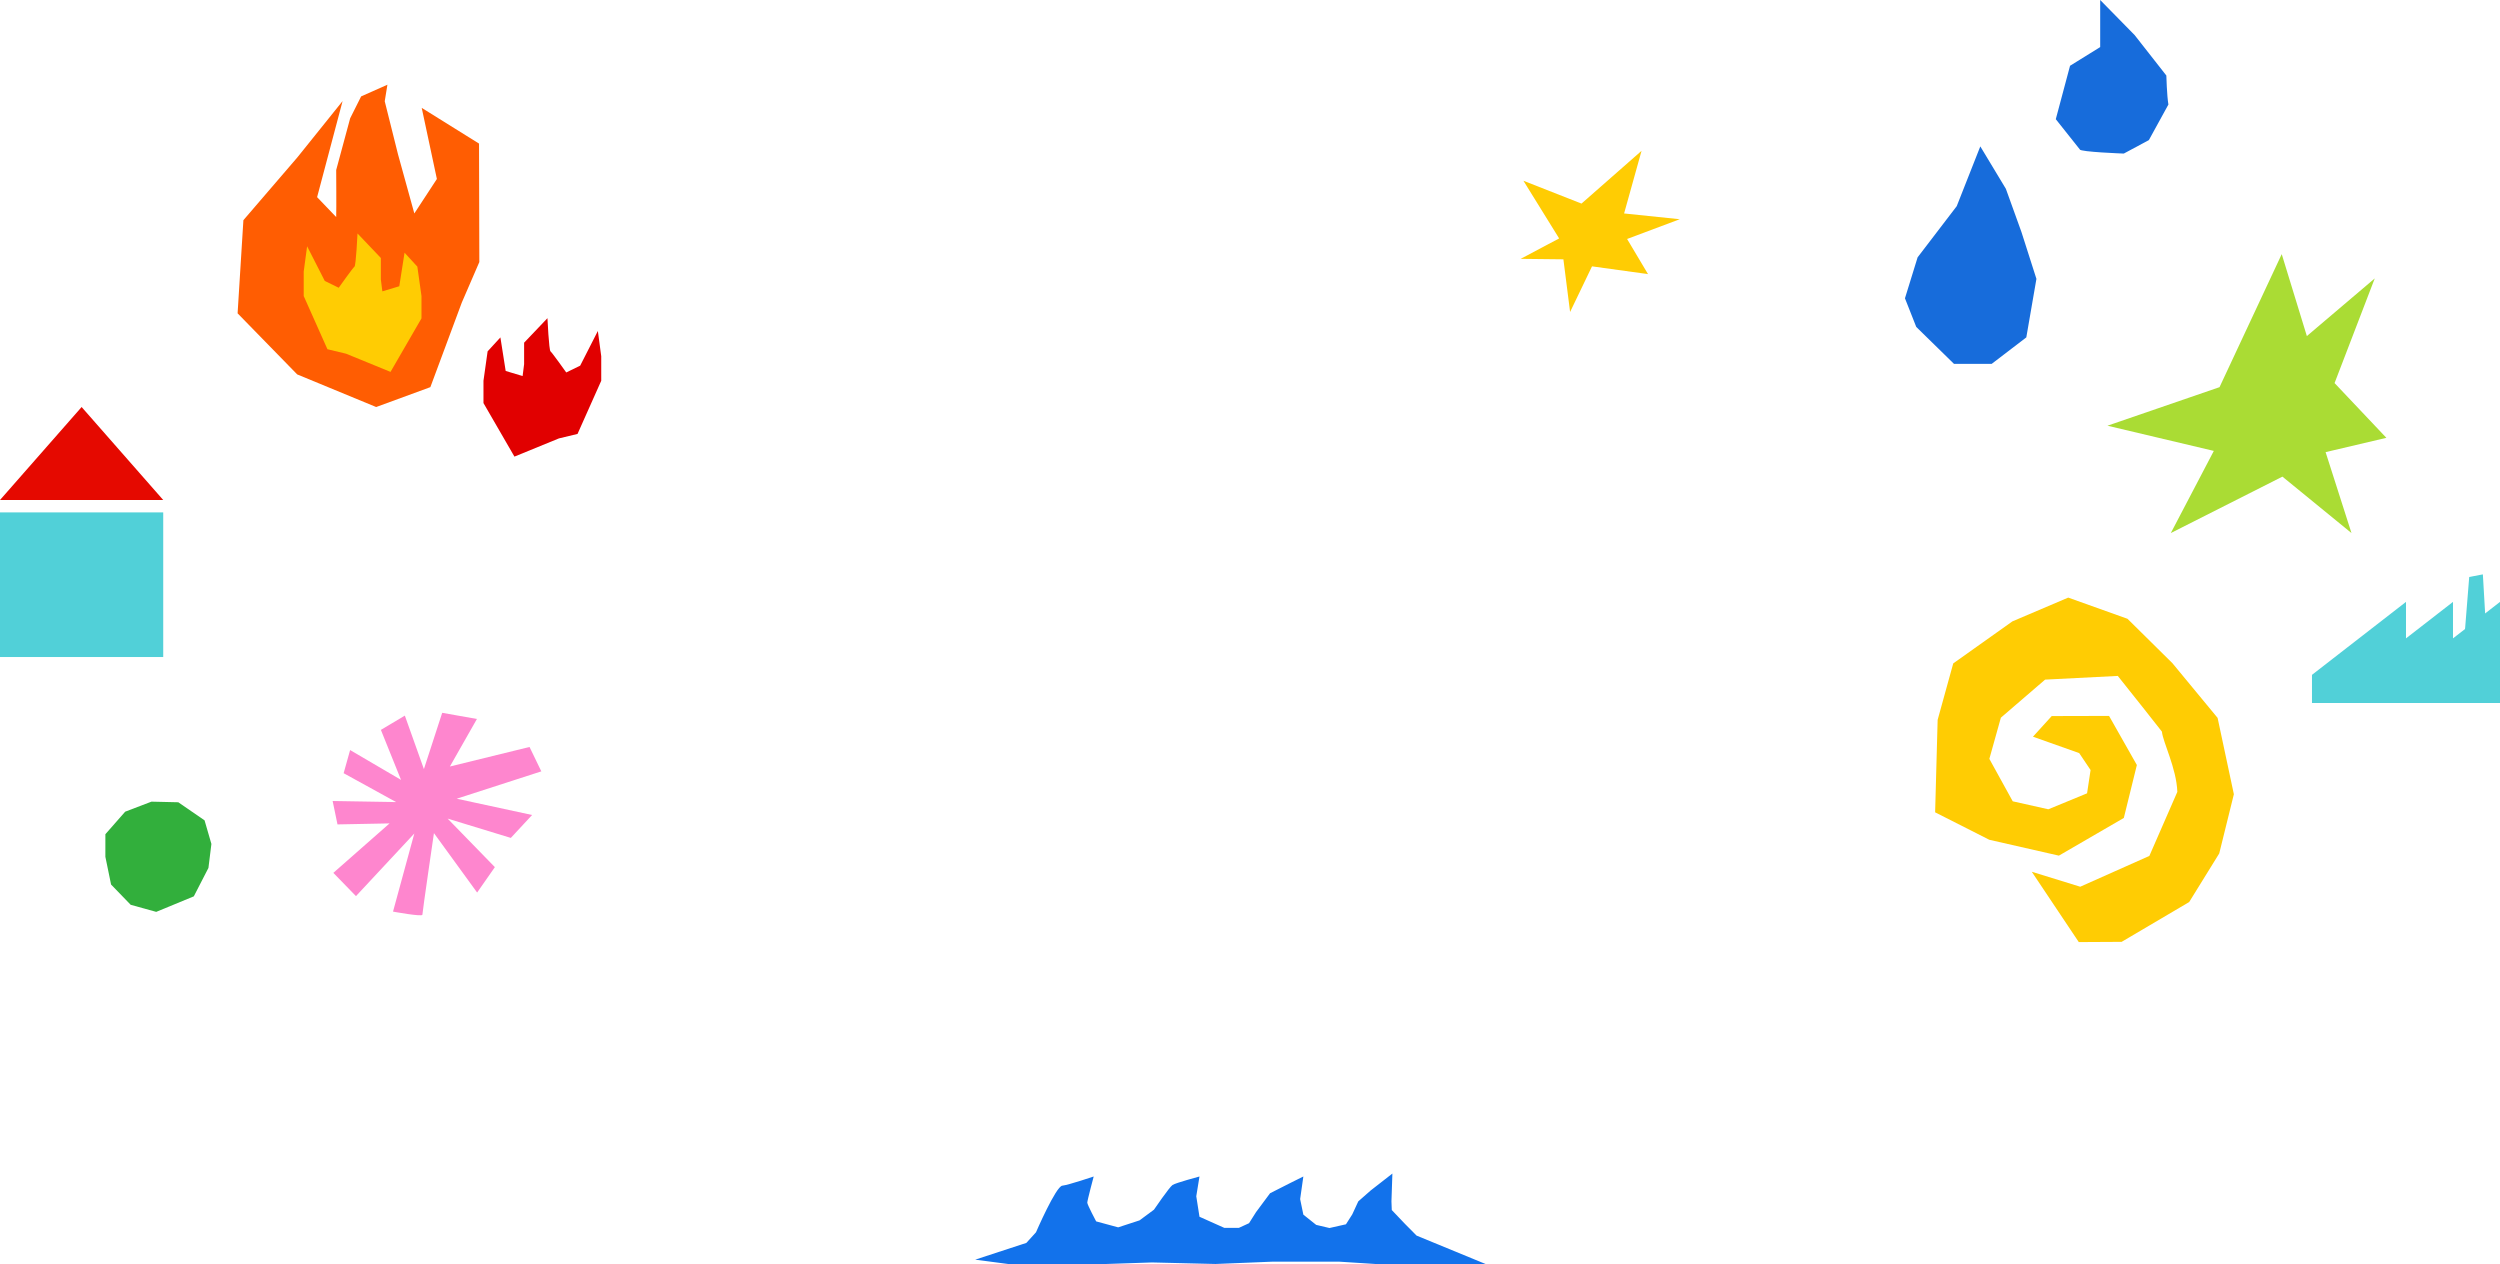
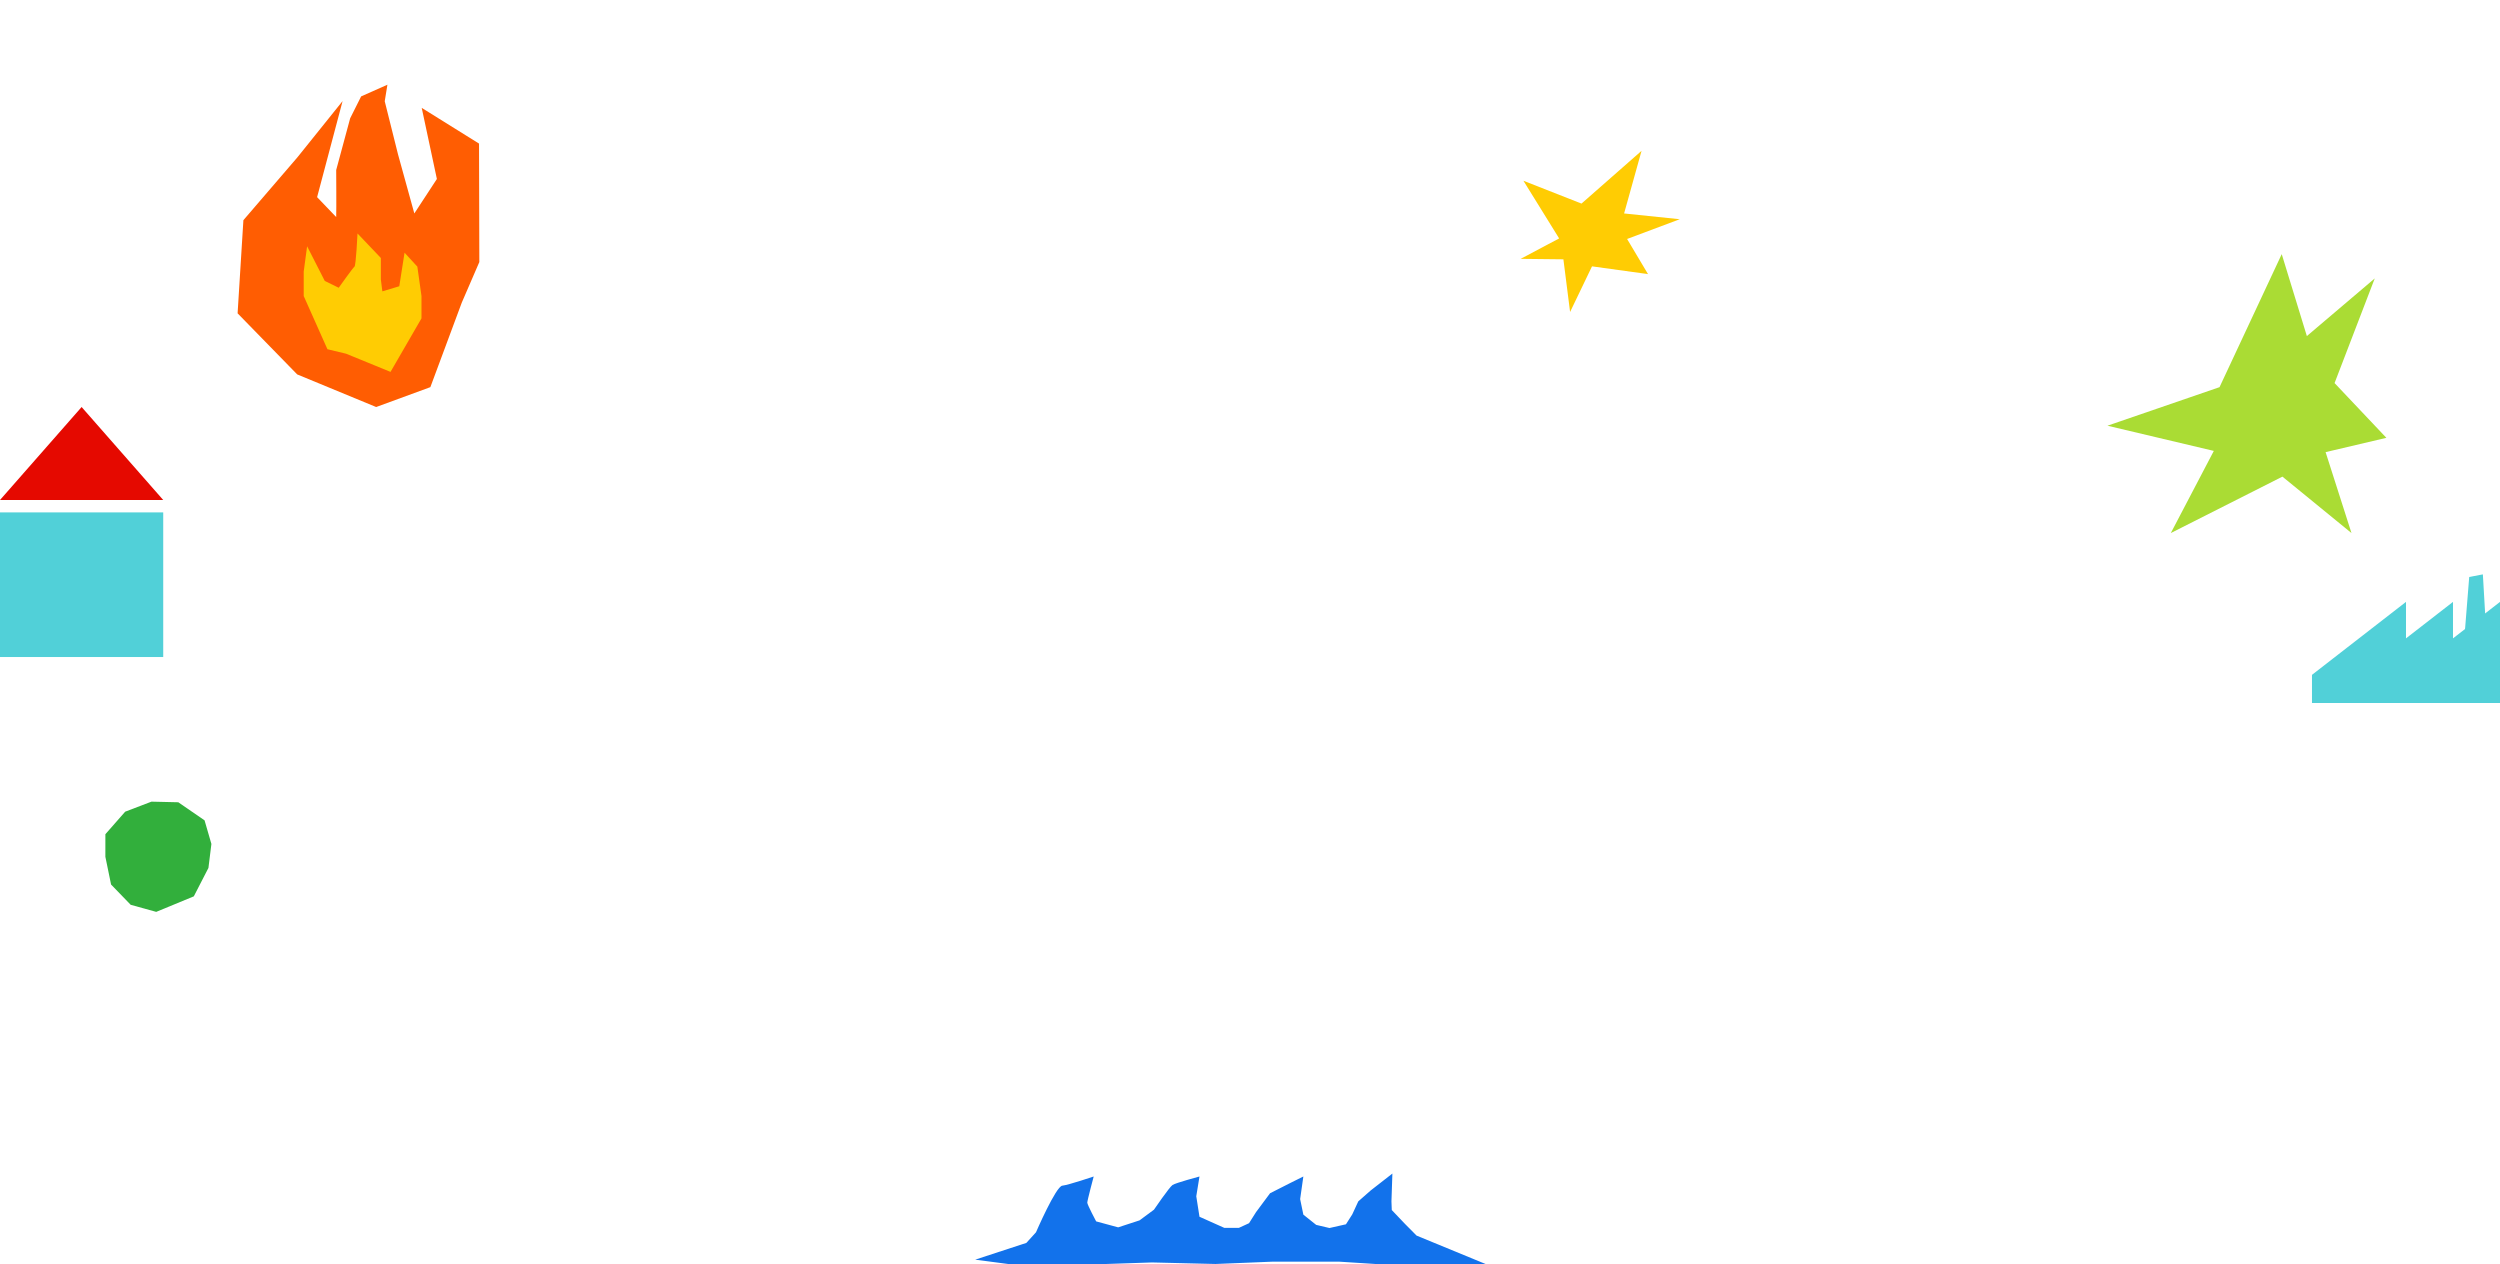
<svg xmlns="http://www.w3.org/2000/svg" width="1210" height="612" viewBox="0 0 1210 612" fill="none">
-   <path d="M958.467 70.857L947.055 99.788L928.125 124.546L922 144.376L927.465 158.234L945.743 176.123H963.961L980.734 163.295L985.628 134.973L978.383 112.304L970.842 91.384L958.467 70.857Z" fill="#176CDB" />
-   <path d="M1016.49 0V22.787L1001.9 31.835L995 57.683L1006.64 72.333C1006.73 73.549 1027.92 74.327 1027.92 74.327L1040.05 67.813L1049.51 50.584C1048.77 46.426 1048.51 36.556 1048.51 36.556L1033.16 16.977L1016.5 0.007L1016.49 0Z" fill="#176CDB" />
-   <path d="M974.033 300.732L1001.02 289.237L1029.71 299.495L1051.46 320.994L1073.32 347.46L1081.19 384.408L1074.11 413.071L1059.56 436.588L1026.87 455.856L1006.13 455.968L983.381 421.93L1006.83 429.175L1040.29 414.267L1053.83 383.27C1053.43 371.819 1046.8 359.127 1046.38 354.126C1042.96 349.703 1033.93 338.322 1025.01 327.146L989.83 328.937L968.419 347.36L962.846 367.296L974.166 387.834L991.395 391.696L1010.14 383.965L1011.84 372.691L1006.33 364.499L983.958 356.561L993.03 346.574L1020.78 346.502L1034.24 370.263L1027.93 395.888L996.504 414.128L962.816 406.451L936.602 393.163L937.82 348.41L945.371 321.085L974.021 300.735L974.033 300.732Z" fill="#FFCC03" />
-   <path d="M217.74 371.001L230.832 347.98L214.022 345L205.171 372.243L195.945 346.356L184.349 353.265L194.101 377.469L169.455 363.029L166.322 374.229L191.739 388.211L161 387.699L163.345 399.016L188.551 398.525L161.341 422.465L172.289 433.723L200.531 403.411L190.219 441.22C190.219 441.22 204.46 443.84 204.439 442.723C204.417 441.606 210.026 403.227 210.026 403.227L230.929 431.994L239.514 419.694L216.65 396.204L247.237 405.548L257.537 394.458L221.05 386.574L262 373.339L256.294 361.531L217.74 370.996V371.001Z" fill="#FE86CE" />
  <path d="M208.297 187.372L223.506 146.451L232 126.817L231.85 69.496L204.112 52.211L211.451 86.624L200.534 103.305L192.643 74.719L186.212 49.002L187.508 41L174.79 46.657L169.48 57.251L162.718 82.282C162.718 82.282 162.851 101.879 162.718 105.054L153.479 95.422L165.812 48.925L143.945 76.153L117.803 106.569L115 151.653L143.842 181.213L182.061 197L208.297 187.372Z" fill="#FF5D02" />
  <path d="M158.471 169.01L147 143.284V131.424L148.64 119.201L157.197 135.986L163.936 139.273C163.936 139.273 170.802 129.602 171.556 129.055C172.31 128.509 173.038 113 173.038 113L184.33 124.86V135.261L185.058 141.009L193.253 138.547L195.805 122.308L201.998 129.06L204 143.293V154.086L189.011 180L167.488 171.191L158.475 169.023L158.471 169.01Z" fill="#FFCC03" />
-   <path d="M279.529 210.01L291 184.284V172.424L289.36 160.201L280.803 176.986L274.064 180.273C274.064 180.273 267.198 170.602 266.444 170.055C265.69 169.509 264.962 154 264.962 154L253.67 165.86V176.261L252.942 182.009L244.747 179.547L242.195 163.308L236.002 170.06L234 184.293V195.086L248.989 221L270.512 212.191L279.525 210.023L279.529 210.01Z" fill="#E10000" />
  <path d="M79 248H0V318H79V248Z" fill="#51D0D8" />
  <path d="M39.502 197L0 242H79L39.502 197Z" fill="#E50900" />
  <path d="M1187.25 308.97V291.315L1164.5 308.97V291.315L1136.32 313.181L1119 326.626V340.264H1168.29H1210V291.315L1187.25 308.97Z" fill="#51D0D8" />
  <path d="M1195.1 279.252L1192.7 309.268H1203.52L1201.71 278L1195.1 279.252Z" fill="#51D0D8" />
  <path d="M1074.25 187.389L1020 206.043L1071.49 218.238L1050.67 258L1104.69 230.69L1138.12 258L1125.59 218.833L1155 211.908L1129.93 185.408L1149.38 134.748L1116.52 162.659L1104.36 123L1074.25 187.389Z" fill="#AADC34" />
  <path d="M51 414.679L51.007 403.754L60.586 392.858L73.306 388L86.287 388.297L99.007 397.05L102.316 408.467L100.882 420.08L93.802 433.835L75.608 441.343L63.25 437.919L53.758 428.109L51 414.679Z" fill="#32AF3C" />
  <path d="M765.444 98.536L737.337 87.484L754.623 115.394L736 125.278L756.686 125.512L759.924 151L770.534 128.915L797.638 132.668L787.515 115.666L813 106.108L786.063 103.313L794.51 73L765.444 98.536Z" fill="#FFCC03" />
  <path d="M685.623 598.029L680.004 592.364L673.619 585.655L673.461 581.467L673.917 568L663.407 576.192L657.408 581.467L654.501 587.758L651.444 592.558L643.461 594.36L637.029 592.841L630.822 587.884L629.27 580.362L630.822 569.422L624.636 572.499L614.705 577.536L607.911 586.682L604.536 592.025L599.593 594.299H592.592L580.548 588.91L578.997 578.996L580.548 569.424C580.548 569.424 569.066 572.501 567.515 573.526C565.963 574.551 558.516 585.491 558.516 585.491L551.531 590.66L541.184 594.037L530.54 591.149C530.54 591.149 526.243 583.098 526.243 582.073C526.243 581.048 529.347 569.424 529.347 569.424C529.347 569.424 517.245 573.526 514.141 573.869C511.038 574.21 501.417 596.432 501.417 596.432L496.762 601.561L472 609.672L489.658 612L508.652 611.769H535.409L557.589 611.024L588.309 611.769L615.518 610.663H648.42L665.651 611.769H719L685.627 598.031L685.623 598.029Z" fill="#1272EB" />
</svg>